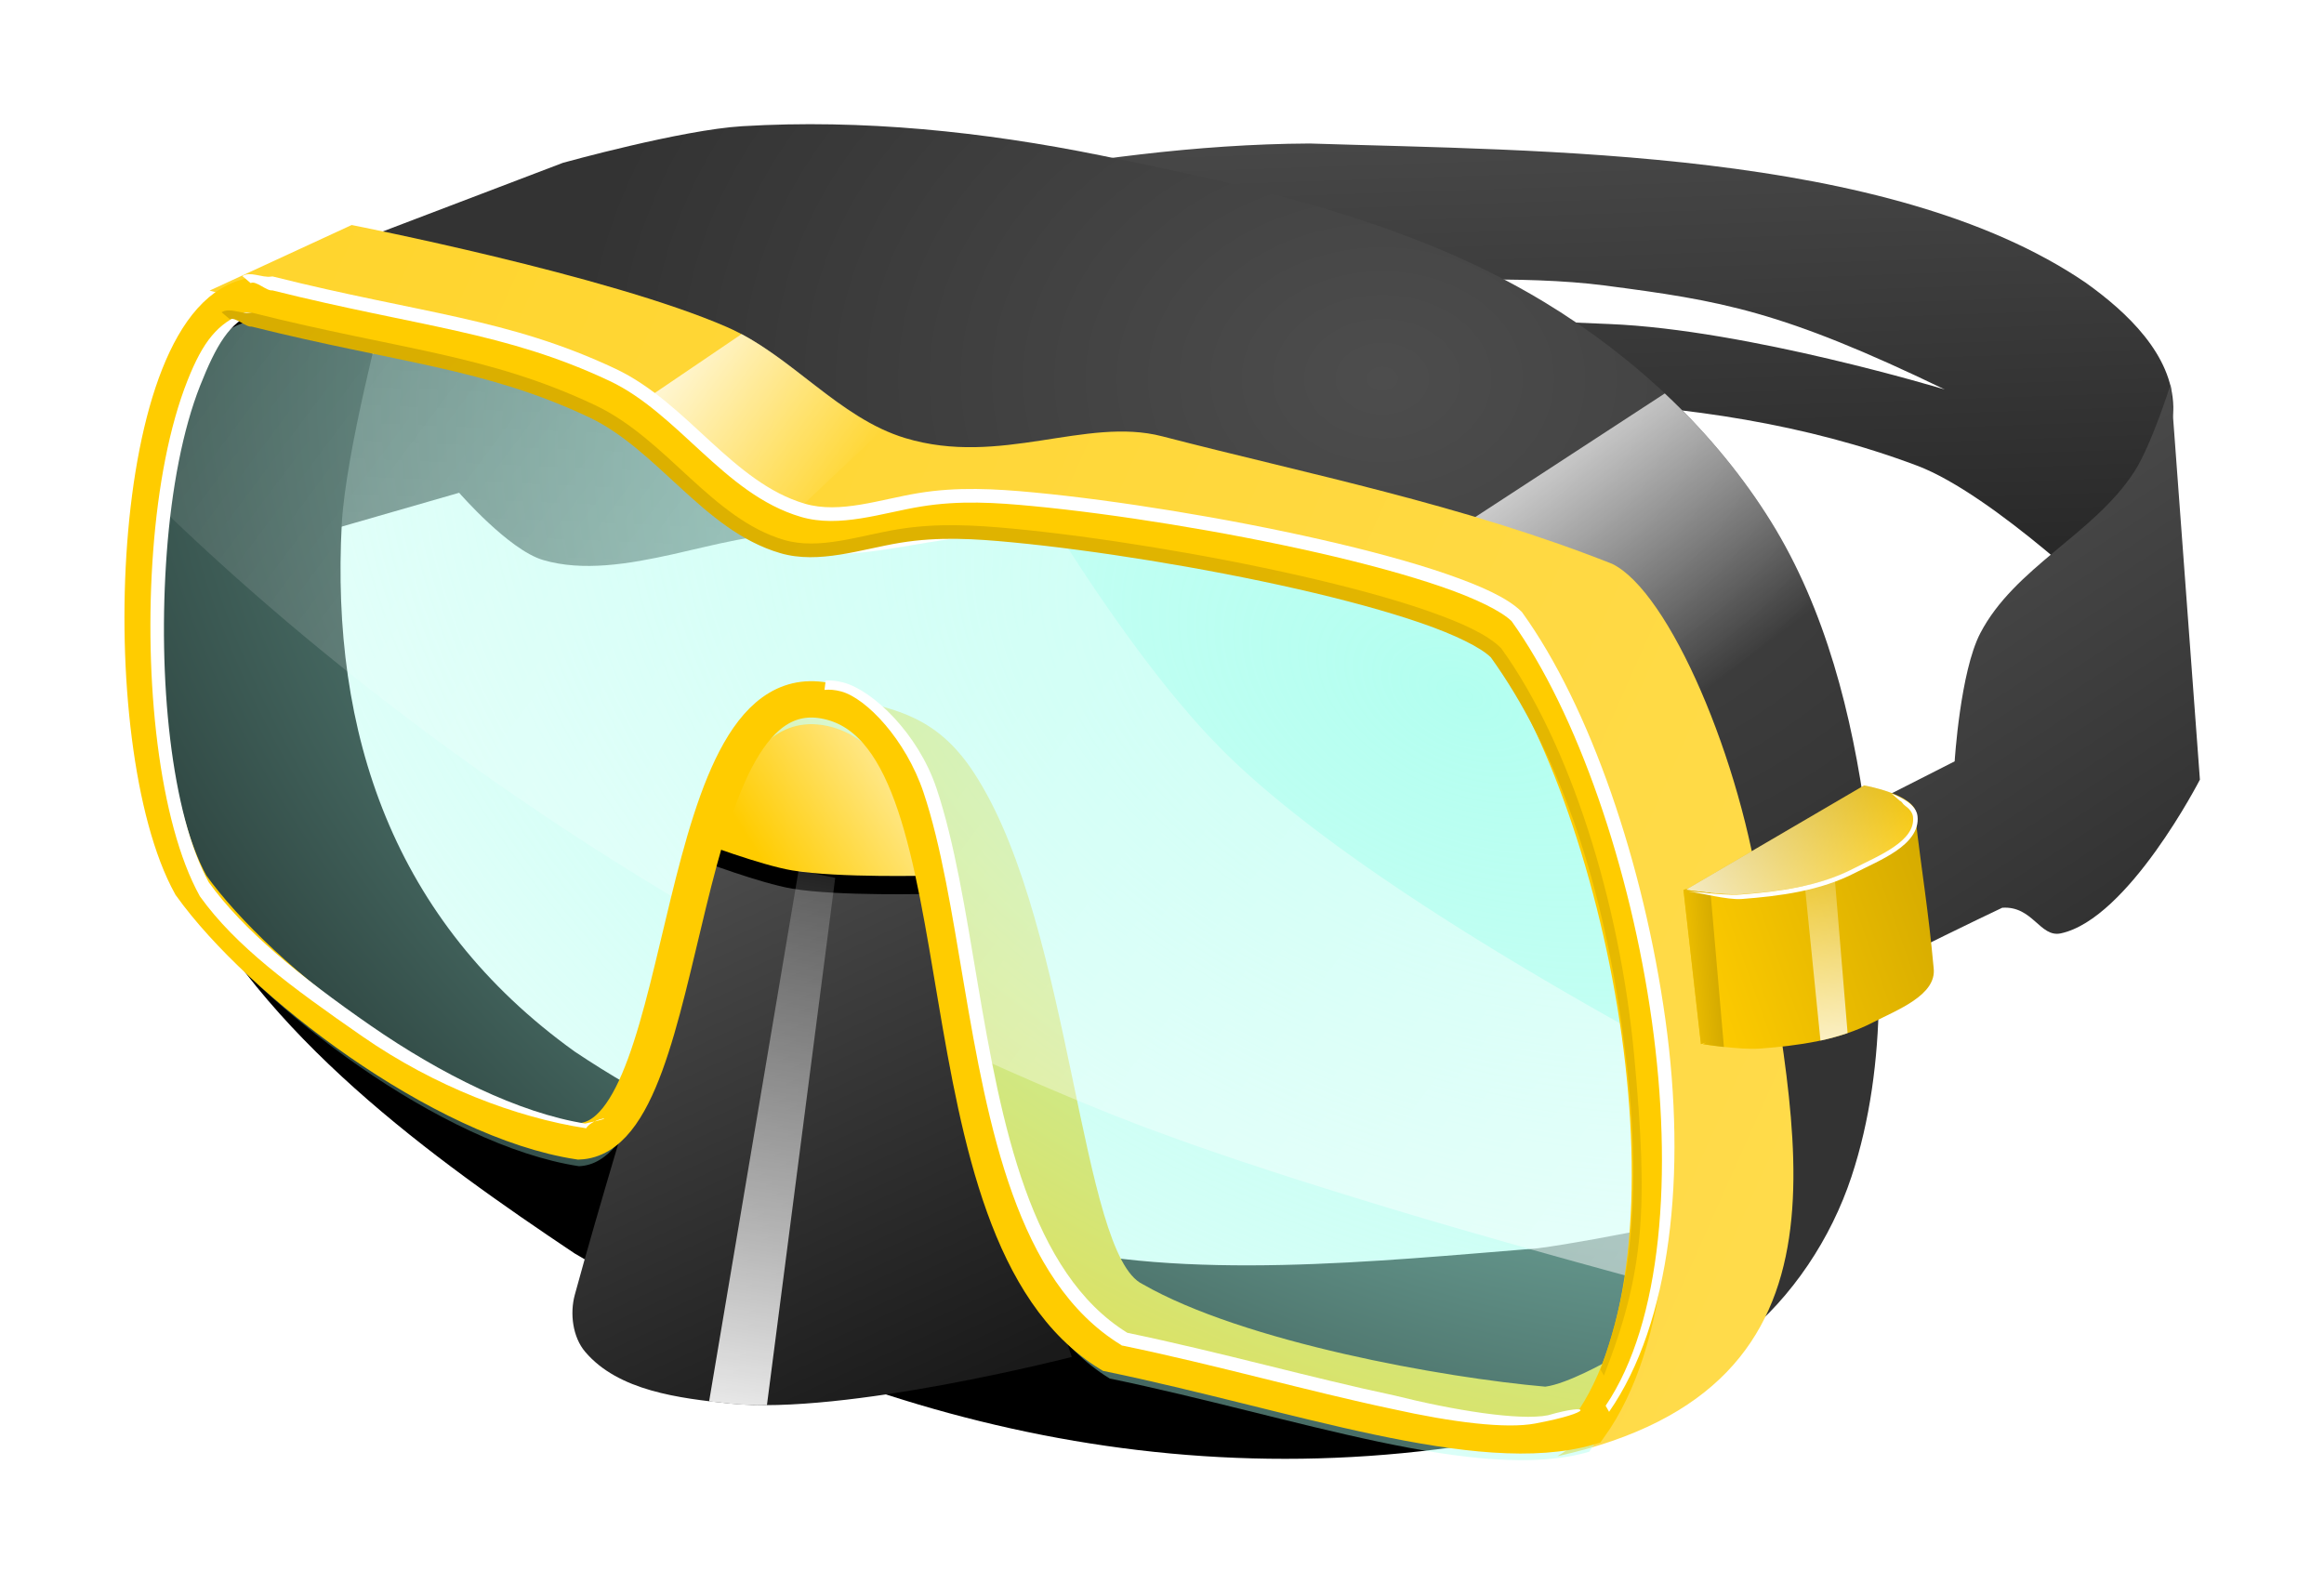
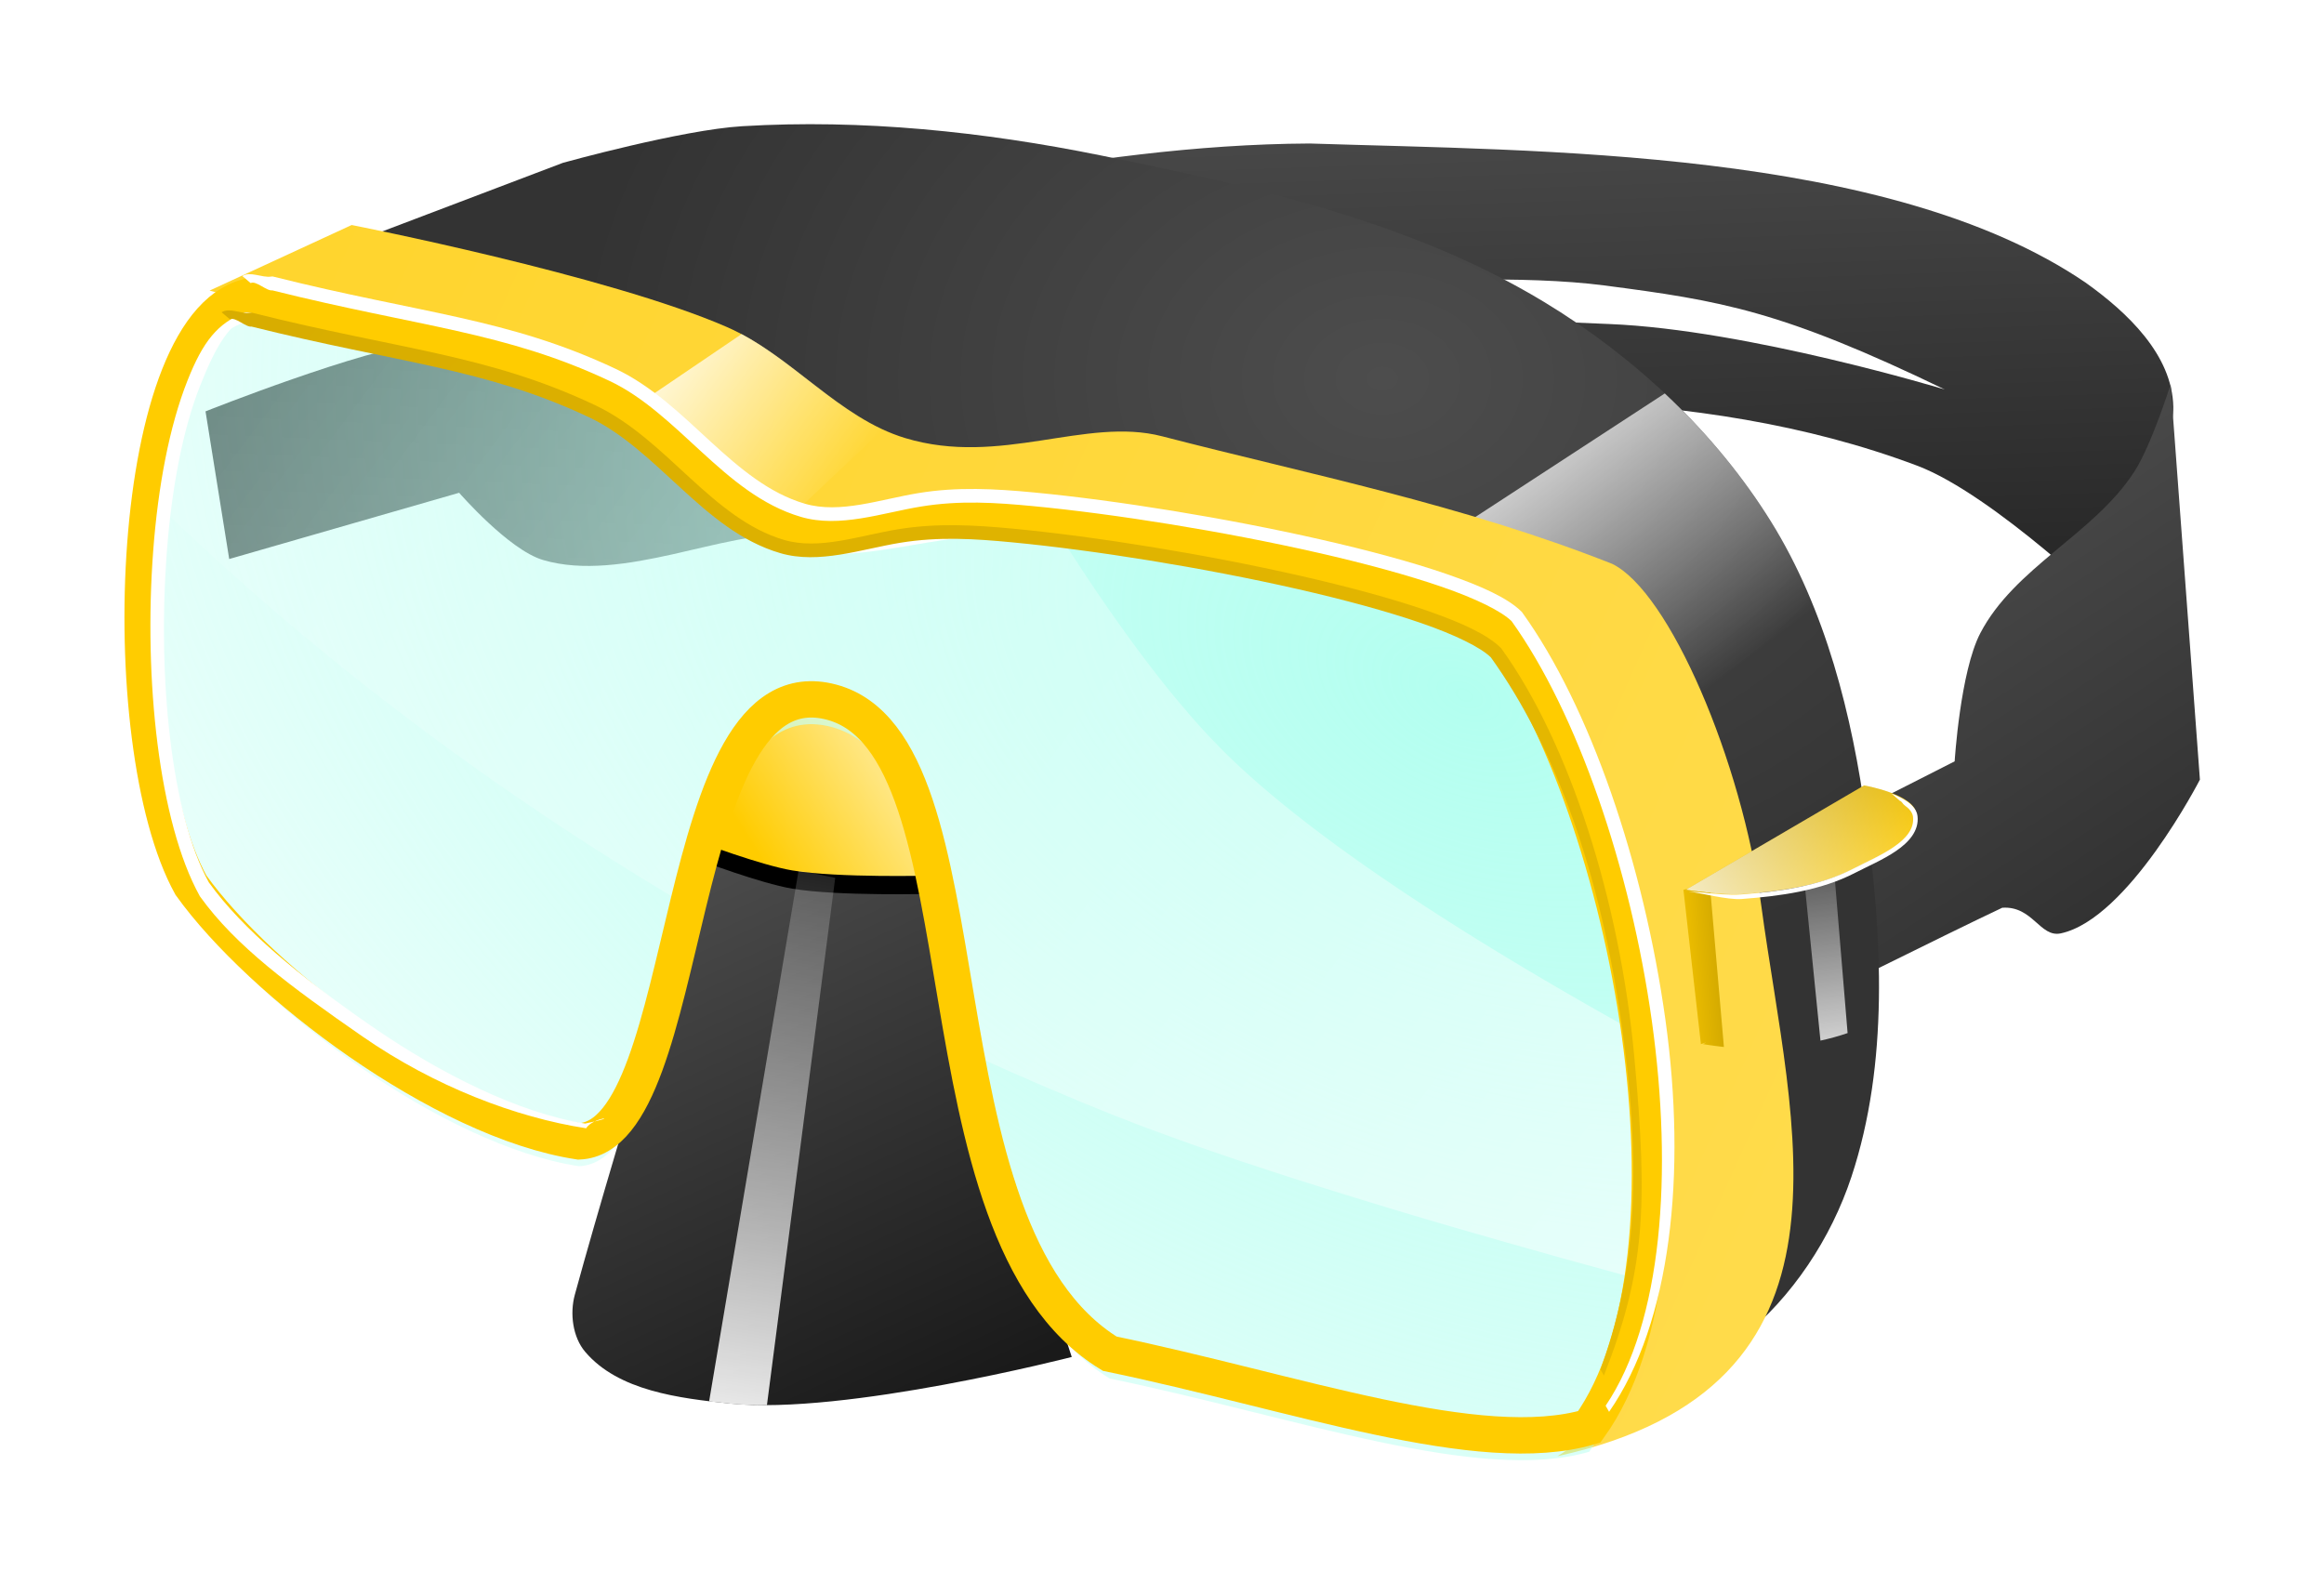
<svg xmlns="http://www.w3.org/2000/svg" xmlns:xlink="http://www.w3.org/1999/xlink" viewBox="0 0 187.14 127.58">
  <defs>
    <linearGradient id="w" y2="526.5" gradientUnits="userSpaceOnUse" x2="1107.1" gradientTransform="translate(123.79 318.74) scale(.366)" y1="591.42" x1="1115">
      <stop offset="0" stop-color="#fff" />
      <stop offset="1" stop-color="#fff" stop-opacity="0" />
    </linearGradient>
    <linearGradient id="c" y2="443.9" xlink:href="#a" gradientUnits="userSpaceOnUse" x2="1153.3" gradientTransform="matrix(.315 -.187 -.187 -.315 163.21 833.95)" y1="612.46" x1="1263.3" />
    <linearGradient id="e" y2="443.9" xlink:href="#a" gradientUnits="userSpaceOnUse" x2="1153.3" gradientTransform="translate(129.43 292.97) scale(.366)" y1="612.46" x1="1263.3" />
    <linearGradient id="x" y2="561.75" gradientUnits="userSpaceOnUse" x2="1086.7" gradientTransform="translate(123.79 318.74) scale(.366)" y1="562.6" x1="1074.9">
      <stop offset="0" stop-color="#fc0" />
      <stop offset="1" stop-color="#d4aa00" />
    </linearGradient>
    <linearGradient id="g" y2="-324.7" gradientUnits="userSpaceOnUse" x2="-496.18" gradientTransform="translate(703.26 619.56) scale(.366)" y1="-392.36" x1="-547.65">
      <stop offset="0" stop-color="#fff" />
      <stop offset="1" stop-color="#fff" stop-opacity="0" />
    </linearGradient>
    <linearGradient id="h" y2="90.206" gradientUnits="userSpaceOnUse" x2="191.92" gradientTransform="translate(702.4 619.28) scale(.364)" y1="-389.14" x1="-881.95">
      <stop offset="0" stop-color="#ffd42a" />
      <stop offset="1" stop-color="#ffe680" />
    </linearGradient>
    <linearGradient id="i" y2="458.88" gradientUnits="userSpaceOnUse" x2="907.23" gradientTransform="translate(119.66 316.09) scale(.366)" y1="424.71" x1="860.28">
      <stop offset="0" stop-color="#fff" />
      <stop offset="1" stop-color="#fff" stop-opacity="0" />
    </linearGradient>
    <linearGradient id="j" y2="-295.05" gradientUnits="userSpaceOnUse" x2="-708.44" gradientTransform="translate(703.26 619.56) scale(.366)" y1="-173.18" x1="-652.01">
      <stop offset="0" stop-color="#1a1a1a" />
      <stop offset="1" stop-color="#4d4d4d" />
    </linearGradient>
    <linearGradient id="k" y2="-299.75" gradientUnits="userSpaceOnUse" x2="-678.88" gradientTransform="translate(703.26 619.56) scale(.366)" y1="-282.84" x1="-705.97">
      <stop offset="0" stop-color="#fc0" />
      <stop offset="1" stop-color="#ffe680" />
    </linearGradient>
    <linearGradient id="d" y2="359.19" xlink:href="#a" gradientUnits="userSpaceOnUse" x2="1038" gradientTransform="translate(130.31 290.31) scale(.366)" y1="517.05" x1="1043.3" />
    <linearGradient id="m" y2="744.75" gradientUnits="userSpaceOnUse" x2="1256.8" gradientTransform="translate(119.66 316.09) scale(.366)" y1="351.73" x1="732.56">
      <stop offset="0" stop-color="#fff" stop-opacity="0" />
      <stop offset="1" stop-color="#fff" />
    </linearGradient>
    <linearGradient id="a">
      <stop offset="0" stop-color="#1a1a1a" />
      <stop offset="1" stop-color="#4d4d4d" />
    </linearGradient>
    <linearGradient id="o" y2="-302.78" gradientUnits="userSpaceOnUse" x2="-689.39" gradientTransform="translate(703.26 619.56) scale(.366)" y1="-148.15" x1="-713.92">
      <stop offset="0" stop-color="#fff" />
      <stop offset="1" stop-color="#fff" stop-opacity="0" />
    </linearGradient>
    <linearGradient id="s" y2="985.34" xlink:href="#b" gradientUnits="userSpaceOnUse" x2="1406.8" y1="362.33" x1="699.74" />
    <linearGradient id="b">
      <stop offset="0" stop-color="#d4aa00" />
      <stop offset="1" stop-color="#fc0" />
    </linearGradient>
    <linearGradient id="t" y2="532.57" xlink:href="#b" gradientUnits="userSpaceOnUse" x2="1178" gradientTransform="translate(156.4 362.04) scale(.308)" y1="508.4" x1="1246.7" />
    <linearGradient id="u" y2="500.98" xlink:href="#b" gradientUnits="userSpaceOnUse" x2="1232.1" gradientTransform="translate(156.4 362.04) scale(.308)" y1="478.03" x1="1210.4" />
    <linearGradient id="v" y2="520.54" gradientUnits="userSpaceOnUse" x2="1134.7" gradientTransform="translate(123.79 318.74) scale(.366)" y1="554.71" x1="1064">
      <stop offset="0" stop-color="#fff" />
      <stop offset="1" stop-color="#fff" stop-opacity="0" />
    </linearGradient>
    <filter id="r" color-interpolation-filters="sRGB">
      <feGaussianBlur stdDeviation=".683" />
    </filter>
    <filter id="q" color-interpolation-filters="sRGB">
      <feGaussianBlur stdDeviation="1.131" />
    </filter>
    <filter id="y" color-interpolation-filters="sRGB">
      <feGaussianBlur stdDeviation=".145" />
    </filter>
    <filter id="p" color-interpolation-filters="sRGB">
      <feGaussianBlur stdDeviation=".629" />
    </filter>
    <filter id="n" color-interpolation-filters="sRGB">
      <feGaussianBlur stdDeviation=".743" />
    </filter>
    <radialGradient id="l" gradientUnits="userSpaceOnUse" cy="502.95" cx="1028.4" gradientTransform="matrix(.283 -.615 .992 .457 -288.95 902.57)" r="165.82">
      <stop offset="0" stop-color="#afe" />
      <stop offset="1" stop-color="#afe" stop-opacity="0" />
    </radialGradient>
    <radialGradient id="f" gradientUnits="userSpaceOnUse" cy="413.81" cx="1023.9" gradientTransform="matrix(.366 0 0 .28 119.66 360.62)" r="178.6">
      <stop offset="0" stop-color="#4d4d4d" />
      <stop offset="1" stop-color="#333" />
    </radialGradient>
  </defs>
  <path d="M415.76 450.13s12.752-5.071 17.708-5.54c2.2-1.107 1.586-3.215 3.005-4.18 5.389-3.666 18.957-4.783 18.957-4.783 2.383 10.068 5.441 14.037 7.402 24.516-5.036-.518-13.514 3.852-19.903 1.952-2.763-.821-6.746-5.41-6.746-5.41l-18.516 5.335z" fill="url(#c)" transform="translate(-399.21 -417.004)" />
  <path d="M504.65 428.56c-9.092.046-18.172 1.312-27.118 2.94-4.715.857-10.46 2.16-16.504 3.625v17.648c11.697-1.768 23.676-2.504 35.364-2.997 19.109-.805 39.286-2.012 57.187 4.724 6.18 2.325 15.921 11.78 15.921 11.78s1.162-4.318 1.773-6.473c.95-3.35 2.982-7.466 2.94-10.032-.07-4.212-3.738-7.647-7.069-10.019-15.881-10.807-44.014-10.594-62.494-11.197zm23.699 11.424c9.495 1.233 14.319 2.037 27.473 8.388 0 0-15.88-4.824-27.016-5.275-12.749-.517-38.235-1.67-38.235-1.67s25.281-3.065 37.778-1.443z" fill="url(#d)" transform="translate(-399.21 -417.004)" />
  <path d="M543.05 498.65s12.888-6.425 17.391-8.548c2.456-.17 3.038 2.424 4.716 2.063 5.441-1.168 11.201-12.38 11.201-12.38L574 447.951s-1.55 4.936-2.948 7.075c-3.267 5.004-9.62 7.667-12.38 12.969-1.618 3.11-2.063 10.317-2.063 10.317l-17.98 9.137z" fill="url(#e)" transform="translate(-399.21 -417.004)" />
-   <path d="M30.857 25.073l-11.672-.834s-7.197 8.725-7.086 20.426c.08 8.616-1.192 17.753 2.5 25.428 6.39 13.282 20.333 23.257 31.682 30.847 22.946 13.476 50.702 20.922 80.453 13.756 3.723-1.685 10.004-7.086 10.004-7.086l2.5-10.005s-10.235 2.235-15.423 2.918c-12.855 1.034-28.502 2.68-40.435-.417-12.936-3.467-25.97-7.976-37.1-15.424-14.654-10.524-19.658-25.67-18.758-42.52.336-5.794 3.335-17.09 3.335-17.09z" />
-   <path d="M66.367 55.953c5.843.977 9.288 1.728 12.38 6.78 7.557 12.18 8.265 38.292 13.264 40.676 8.142 4.675 24.292 7.546 32.424 8.254 1.792-.23 5.01-2.064 5.01-2.064s-.558 3.805-1.99 4.752c-1.906 1.26-4.578.18-6.852-.035-8.556-.812-17.095-2.323-25.349-4.717-19.815-5.131-16.328-40.398-21.518-46.572-2.058-4.68-7.369-7.074-7.369-7.074z" fill="#fc0" />
-   <path d="M405.15 467.95l41.401 16.307 21.634 1.328 32.467 8.304 11.79 15.033 5.01 47.162s4.246-1.033 5.896-2.358c4.08-3.275 7.199-8.002 8.843-12.969 3.028-9.149 2.475-19.337 1.179-28.887-1.124-8.282-3.25-16.777-7.664-23.876-4.476-7.2-11.022-13.297-18.275-17.686-10.713-6.482-23.395-9.298-35.666-11.79-9.467-1.923-19.243-2.937-28.887-2.358-4.905.294-14.443 2.948-14.443 2.948l-24.76 9.432z" fill="url(#f)" transform="translate(-383.103 -445.997)" />
+   <path d="M405.15 467.95l41.401 16.307 21.634 1.328 32.467 8.304 11.79 15.033 5.01 47.162s4.246-1.033 5.896-2.358c4.08-3.275 7.199-8.002 8.843-12.969 3.028-9.149 2.475-19.337 1.179-28.887-1.124-8.282-3.25-16.777-7.664-23.876-4.476-7.2-11.022-13.297-18.275-17.686-10.713-6.482-23.395-9.298-35.666-11.79-9.467-1.923-19.243-2.937-28.887-2.358-4.905.294-14.443 2.948-14.443 2.948z" fill="url(#f)" transform="translate(-383.103 -445.997)" />
  <path d="M517.16 477.68l-15.52 10.122 14.148 16.504 14.125-7.4c-1.105-3.12-2.476-6.122-4.209-8.91-2.344-3.771-5.258-7.237-8.544-10.316z" fill="url(#g)" transform="translate(-383.103 -445.997)" />
  <path d="M508.51 563.26c25.466-5.6 18.81-26.541 16.426-44.292-1.563-11.709-7.435-25.37-12.026-27.572-12.142-4.798-24.389-7.198-36.225-10.266-6.155-1.595-13.018 2.457-20.679.147-5.403-1.63-9.2-6.692-14.373-8.947-9.567-4.17-30.212-8.213-30.212-8.213l-11.44 5.28 32.852 8.946s8.63 7.93 14.079 9.387c5.774 1.544 17.893-1.174 17.893-1.174l39.599 10.12c8.91 19.991 19.369 57.535 4.107 66.584z" fill="url(#h)" transform="translate(-383.103 -445.997)" />
  <path d="M442.82 472.9l-9.138 6.199c2.208 1.935 8.56 7.248 13.016 8.555l7.503-7.08c-4.093-1.886-7.365-5.532-11.38-7.674z" fill="url(#i)" transform="translate(-383.103 -445.997)" />
  <path d="M441.06 511.5s-7.995 25.293-11.672 38.767c-.409 1.499-.172 3.401.834 4.585 2.673 3.15 7.563 3.741 11.672 4.169 9.206.959 27.512-3.752 27.512-3.752l-13.756-42.102z" fill="url(#j)" transform="translate(-383.103 -445.997)" />
  <path d="M56.357 69.283l6.181-10.228 7.087.417 5.419 12.506s-7.553.208-11.255-.417c-2.555-.431-7.432-2.278-7.432-2.278z" />
  <path d="M439.46 513.81l6.181-10.228 7.087.417 5.419 12.506s-7.553.208-11.255-.417c-2.555-.431-7.432-2.278-7.432-2.278z" fill="url(#k)" transform="translate(-383.103 -445.997)" />
  <path d="M403.49 469.82c11.875 2.979 18.854 3.334 27.413 7.369 5.672 2.674 9.31 9.14 15.328 10.906 5.946 1.745 12.401-1.473 18.57-.884 13.285 1.267 35.077 5.63 38.908 9.432 10.75 14.926 17.276 50.441 7.369 64.258-8.854 2.586-23.631-2.794-38.614-5.895-16.224-9.921-9.314-48.985-22.402-52.467-13.143-3.497-10.851 34.984-20.338 35.37-11.043-1.688-25.635-12.812-31.245-20.632-6.31-11.394-5.154-46.008 5.01-47.456z" opacity=".9" fill="url(#l)" transform="translate(-383.103 -443.997)" />
  <path d="M403.49 469.81c-4.14.59-6.796 6.686-8.052 14.468 9.379 9.156 23.772 21.329 43.473 32.917 2.187-8.625 4.953-16.312 11.151-14.663 6.947 1.848 8.245 13.722 10.374 25.94a253.537 253.537 0 0011.666 5.055c11.294 4.559 29.027 9.71 43.508 13.622.685-6.118.332-13.106-.79-20.038-11.643-6.46-25.98-15.235-33.625-23.058-4.053-4.147-8.313-9.995-12.41-16.4a143.341 143.341 0 00-3.99-.447c-6.17-.588-12.617 2.626-18.564.88-6.017-1.765-9.665-8.225-15.337-10.9-8.558-4.034-15.529-4.398-27.404-7.376z" opacity=".7" fill="url(#m)" transform="translate(-383.103 -443.997)" />
  <path d="M20.387 23.823c11.875 2.979 18.854 3.334 27.413 7.369 5.672 2.674 9.31 9.14 15.328 10.906 5.946 1.745 12.401-1.473 18.57-.884 13.285 1.267 35.077 5.63 38.908 9.432 10.75 14.926 17.276 50.441 7.369 64.258-8.853 2.586-23.631-2.794-38.614-5.895-16.224-9.921-9.314-48.985-22.402-52.467-13.143-3.497-10.851 34.984-20.338 35.37C35.578 90.225 20.986 79.1 15.376 71.28c-6.31-11.394-5.154-46.008 5.01-47.456z" stroke="#fc0" stroke-width="2.928" fill="none" />
-   <path style="block-progression:tb;text-indent:0;text-transform:none" d="M890.56 497.42c-.134.003-.269.013-.4.021l-.254 2.047c1.115-.117 2.32-.017 3.65.337 5.56 1.48 14.245 10.63 18.13 22.204 3.887 11.573 6.26 26.61 8.907 42.25 2.647 15.641 5.572 31.922 10.656 46.062 5.085 14.14 12.38 26.22 23.875 33.25l.219.156.25.032c20.396 4.222 40.719 10.008 59.03 13.875 13.55 3.029 25.255 4.44 31.63 3.247 13.246-2.478 12.426-4.595 2.852-1.823-6.366 1.246-20.818-1.097-33.856-4.362-18.054-3.812-38.297-9.536-58.719-13.78-10.58-6.54-17.533-17.899-22.469-31.626-4.96-13.794-7.856-29.91-10.5-45.53s-5.014-30.726-9.03-42.689c-4.018-11.962-13.958-21.496-20.47-23.228-1.219-.324-2.383-.471-3.502-.443z" transform="translate(-259.313 -127.257) scale(.366)" filter="url(#n)" color="#000" fill="#fff" />
  <path d="M447.41 516.09l-7.205 42.753c.57.069 1.142.126 1.692.183.909.095 1.903.132 2.963.126l5.5-42.467-2.95-.595z" fill="url(#o)" transform="translate(-383.103 -445.997)" />
  <path style="block-progression:tb;text-indent:0;text-transform:none" d="M762.44 416.39c-6.074 2.438-9.25 6.383-12.67 15-4.021 10.134-6.502 23.412-7.562 37.531-2.122 28.238 1.266 59.713 10.219 75.875l.03.063.063.093c7.827 10.91 20.017 19.897 35.792 30.826 15.774 10.93 33.684 17.796 49.16 20.163 1.444-2.504 8.346-2.804-.222-1.038-14.62-2.334-31.844-10.92-47.25-21.594-15.502-10.74-28.037-21.024-35.549-31.469-8.26-14.999-11.33-44.897-9.243-72.67 1.045-13.91 3.5-26.97 7.344-36.656 3.448-8.688 6.52-14.119 11.826-15.84l-1.938-.284z" transform="translate(-259.313 -127.257) scale(.366)" filter="url(#p)" color="#000" fill="#fff" />
  <path style="block-progression:tb;text-indent:0;text-transform:none" d="M768.45 408.52l-.281.031c-2.074.296-4.566-1.232-6.35-.121l1.836 1.555c1.169-.623 3.51 1.799 4.764 1.597 32.279 8.063 51.194 9.084 74.219 19.938 7.438 3.507 13.715 9.637 20.219 15.594 6.503 5.958 13.259 11.784 21.875 14.312 8.503 2.496 17.792-.87 26.382-2.277 8.59-1.408 16.528-.872 24.649-.098 18.064 1.724 41.996 5.555 62.656 10.25 10.33 2.348 19.834 4.927 27.375 7.532 7.501 2.59 13.044 5.339 15.28 7.53 14.395 20.07 26.169 54.298 30.876 88.095 4.634 33.275 2.3 66.077-10.188 84.53l.764 1.334c13.61-19.586 17.119-52.334 12.392-86.27-4.774-34.277-16.568-68.863-31.5-89.595l-.062-.094-.094-.093c-3.02-2.997-8.798-5.621-16.5-8.281s-17.286-5.23-27.687-7.594c-20.803-4.728-44.798-8.604-63.031-10.344-8.735-.834-16.927-1.266-25.431.128-8.504 1.394-17.295 4.613-25.038 2.34-7.824-2.295-14.236-7.715-20.688-13.625-6.452-5.91-12.91-12.264-20.97-16.062-23.637-11.143-42.85-12.139-75.187-20.25l-.282-.062z" transform="translate(-259.313 -127.257) scale(.366)" filter="url(#q)" color="#000" fill="#fff" />
  <path style="block-progression:tb;text-indent:0;text-transform:none" d="M763.89 416.49l-.281.031c-2.074.296-4.566-1.232-6.351-.121l1.837 1.555c1.169-.623 3.51 1.799 4.764 1.597 32.279 8.063 51.194 9.084 74.219 19.938 7.438 3.507 13.715 9.637 20.219 15.594 6.503 5.958 13.259 11.784 21.875 14.312 8.503 2.496 17.792-.87 26.382-2.277 8.59-1.408 16.528-.872 24.649-.098 18.064 1.724 41.996 5.555 62.656 10.25 10.33 2.348 19.834 4.927 27.375 7.532 7.501 2.59 13.044 5.339 15.28 7.53 14.395 20.07 24.176 47.749 28.883 81.546 4.634 33.275 2.585 54.972-4.778 75.135l.764 1.333c9.055-23.003 9.716-37.243 6.698-70.04-3.171-34.462-14.291-69.148-29.222-89.879l-.062-.094-.094-.093c-3.02-2.997-8.798-5.621-16.5-8.281s-17.286-5.23-27.687-7.594c-20.803-4.728-44.798-8.604-63.031-10.344-8.734-.834-16.927-1.266-25.431.128-8.504 1.394-17.295 4.613-25.038 2.34-7.824-2.295-14.236-7.715-20.688-13.625-6.452-5.91-12.91-12.264-20.97-16.062-23.637-11.143-42.85-12.139-75.187-20.25l-.281-.062z" transform="translate(-259.313 -127.257) scale(.366)" filter="url(#r)" color="#000" fill="url(#s)" />
-   <path d="M537.32 511.67l-18.652 5.987 1.403 12.426.413-.145-.24.145s3.037.47 4.555.355c3.107-.233 6.345-.672 9.111-2.105 1.946-1.007 5.155-2.196 4.901-4.372-.444-4.818-.897-7.267-1.491-12.291z" fill="url(#t)" transform="translate(-383.103 -445.997)" />
  <path d="M518.85 517.65l14.361-8.406s4.019.694 4.203 2.276c.254 2.177-2.958 3.371-4.903 4.379-2.767 1.432-6 1.868-9.107 2.101-1.518.114-4.554-.35-4.554-.35z" fill="url(#u)" transform="translate(-383.103 -445.997)" />
  <path d="M518.85 517.65l14.361-8.406s4.019.694 4.203 2.276c.254 2.177-2.958 3.371-4.903 4.379-2.767 1.432-6 1.868-9.107 2.101-1.518.114-4.554-.35-4.554-.35z" fill="url(#v)" transform="translate(-383.103 -445.997)" />
  <path d="M530.84 516.63c-.78.286-1.584.504-2.402.686l1.258 12.478c.742-.16 1.473-.363 2.185-.606l-1.041-12.558z" fill="url(#w)" transform="translate(-383.103 -445.997)" />
  <path d="M519.05 517.53l-.389.126 1.407 12.42.412-.136-.24.137s.75.126 1.68.229l-1.074-12.41a40.604 40.604 0 01-2.002-.251l.206-.114z" fill="url(#x)" transform="translate(-383.103 -445.997)" />
  <path style="block-progression:tb;text-indent:0;text-transform:none" d="M1124.7 522.31l1.743 1.531c.675.322.595.68 1.132 1.063 1.04.742 1.71 1.59 1.813 2.468.158 1.361-.213 2.517-.97 3.625-.755 1.11-1.925 2.133-3.28 3.063-2.71 1.86-6.189 3.359-8.875 4.75-7.455 3.86-16.251 5.051-24.72 5.688-2.358.177-5.741-.115-8.25-.407l-3.375-.278c2.722.36 8.749 1.908 11.72 1.685 8.508-.64 17.398-1.813 25.061-5.782 2.63-1.362 6.167-2.867 9-4.812 1.417-.973 2.671-2.082 3.532-3.344.86-1.261 1.344-2.7 1.156-4.312-.15-1.285-1.058-2.327-2.219-3.157-1-.714-2.233-1.303-3.469-1.78z" transform="translate(-259.313 -127.257) scale(.366)" filter="url(#y)" color="#000" fill="#fff" />
</svg>